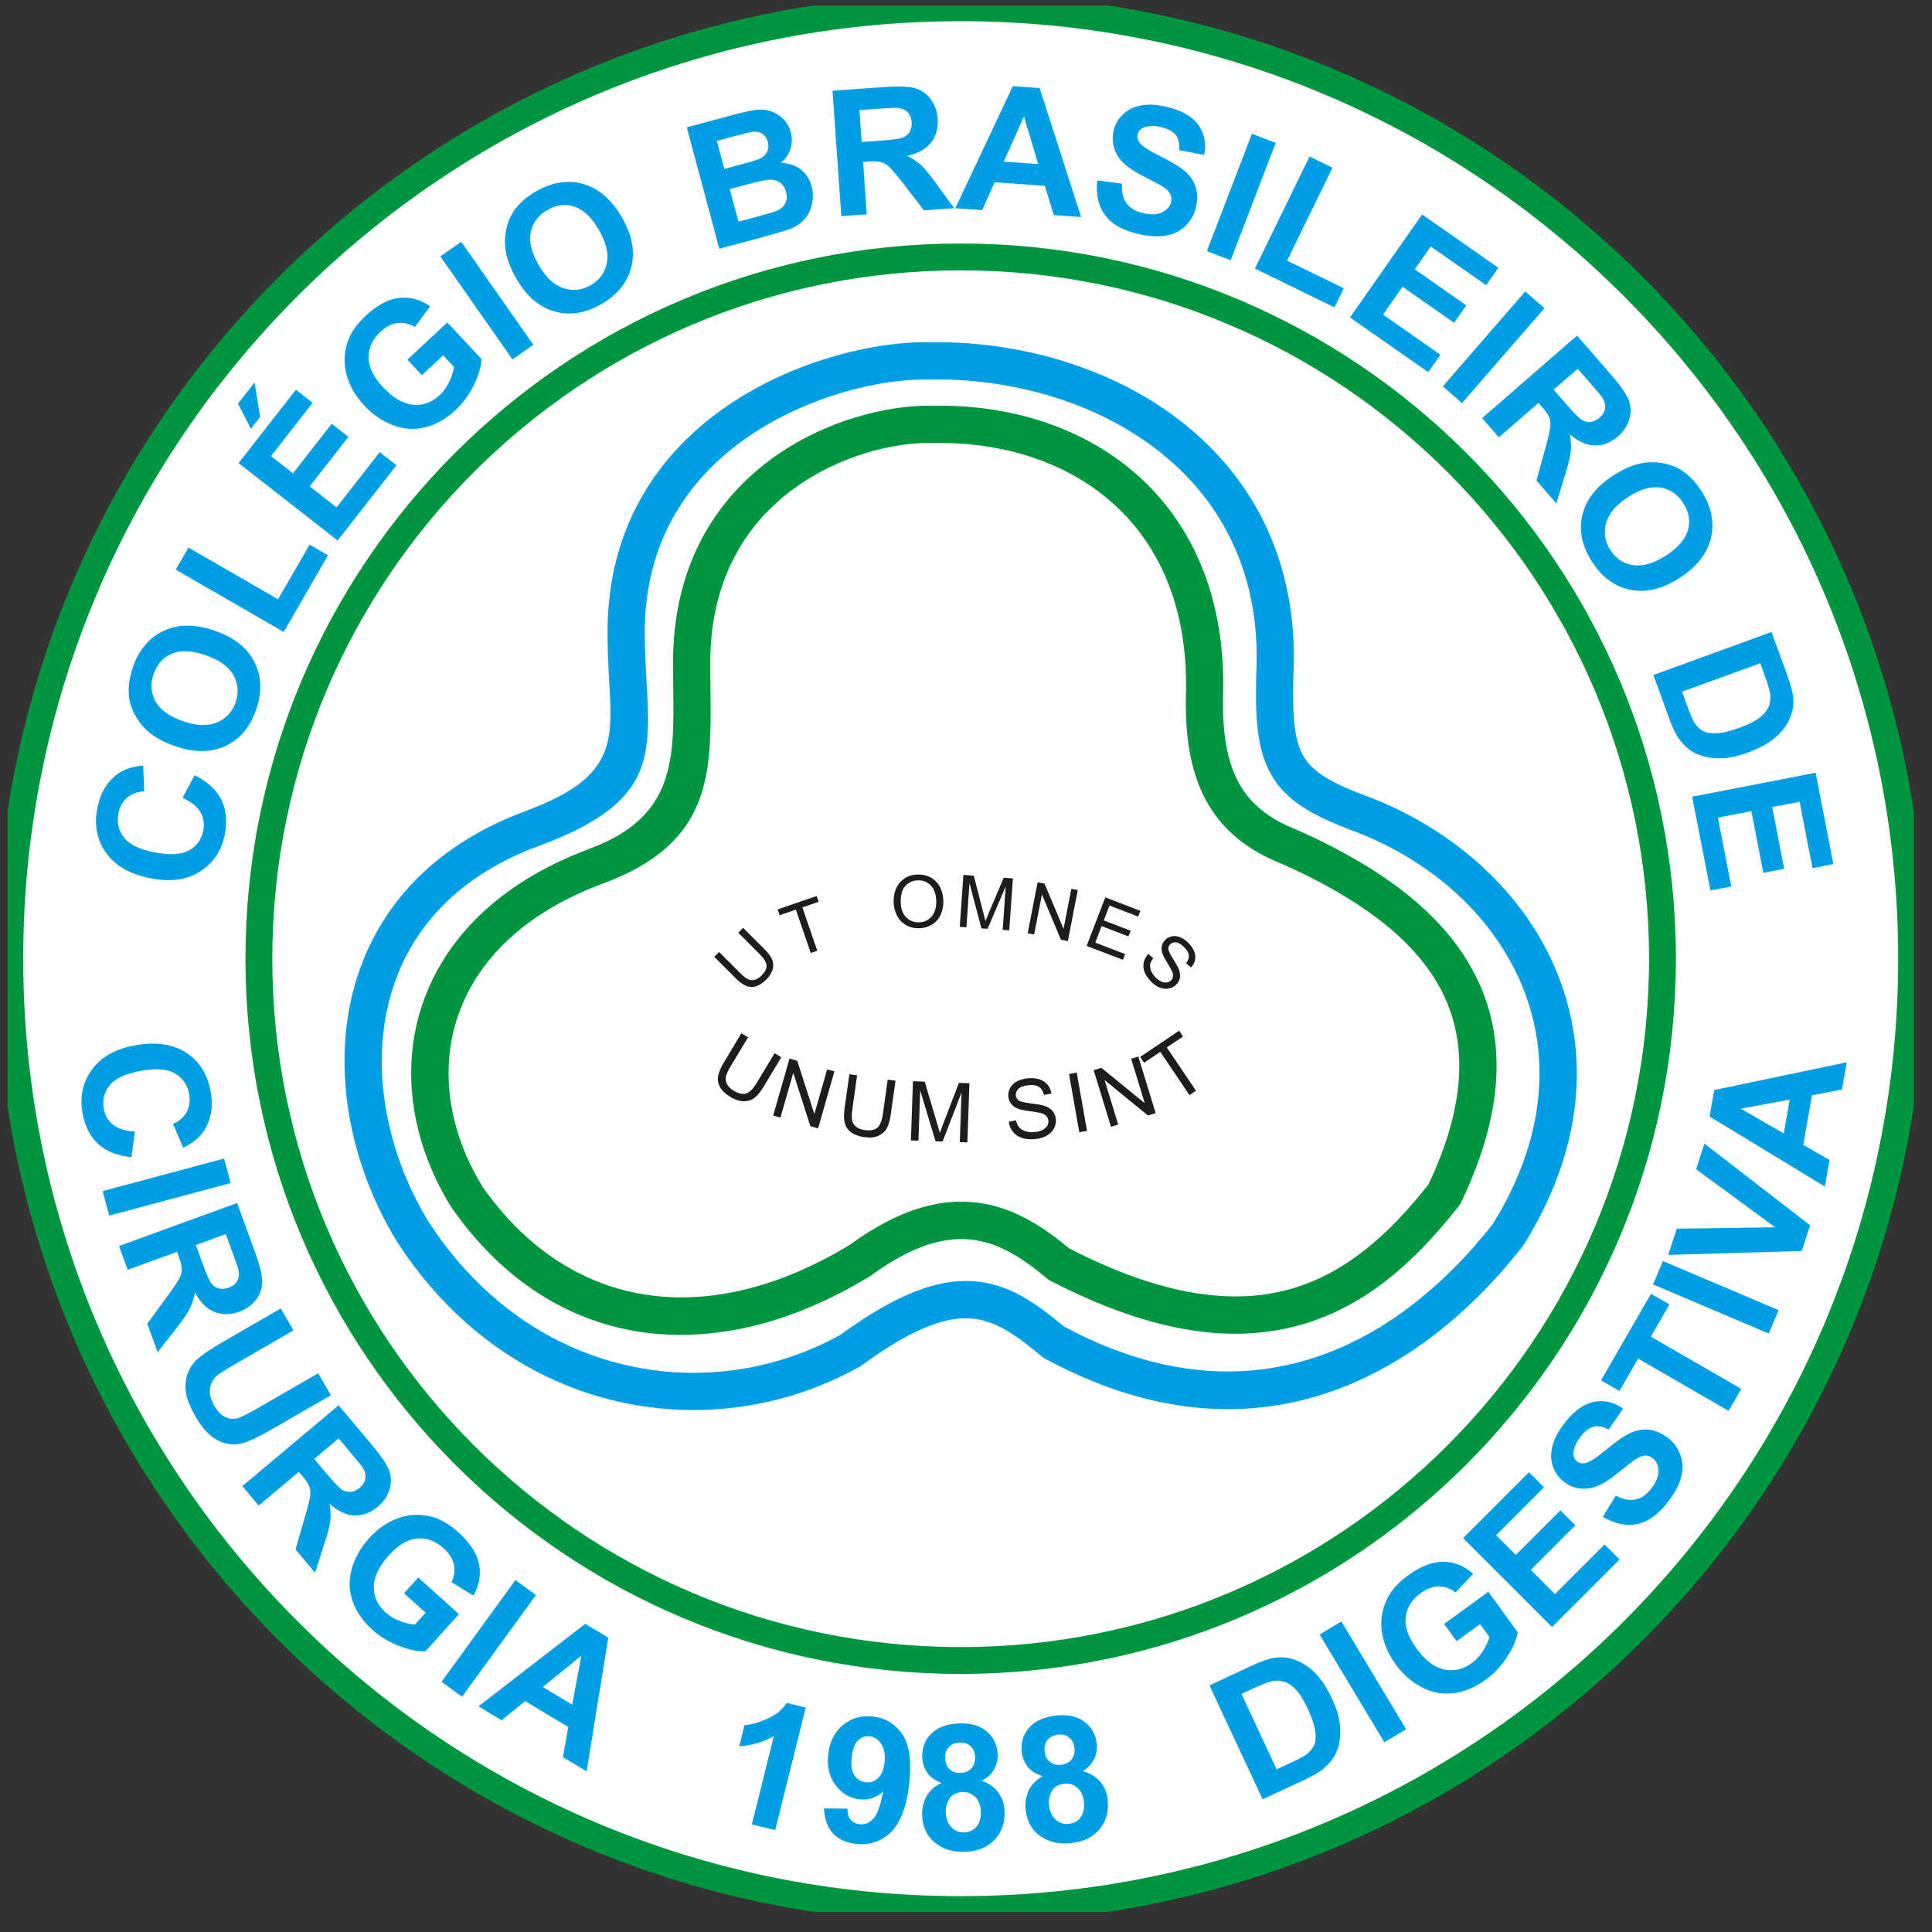
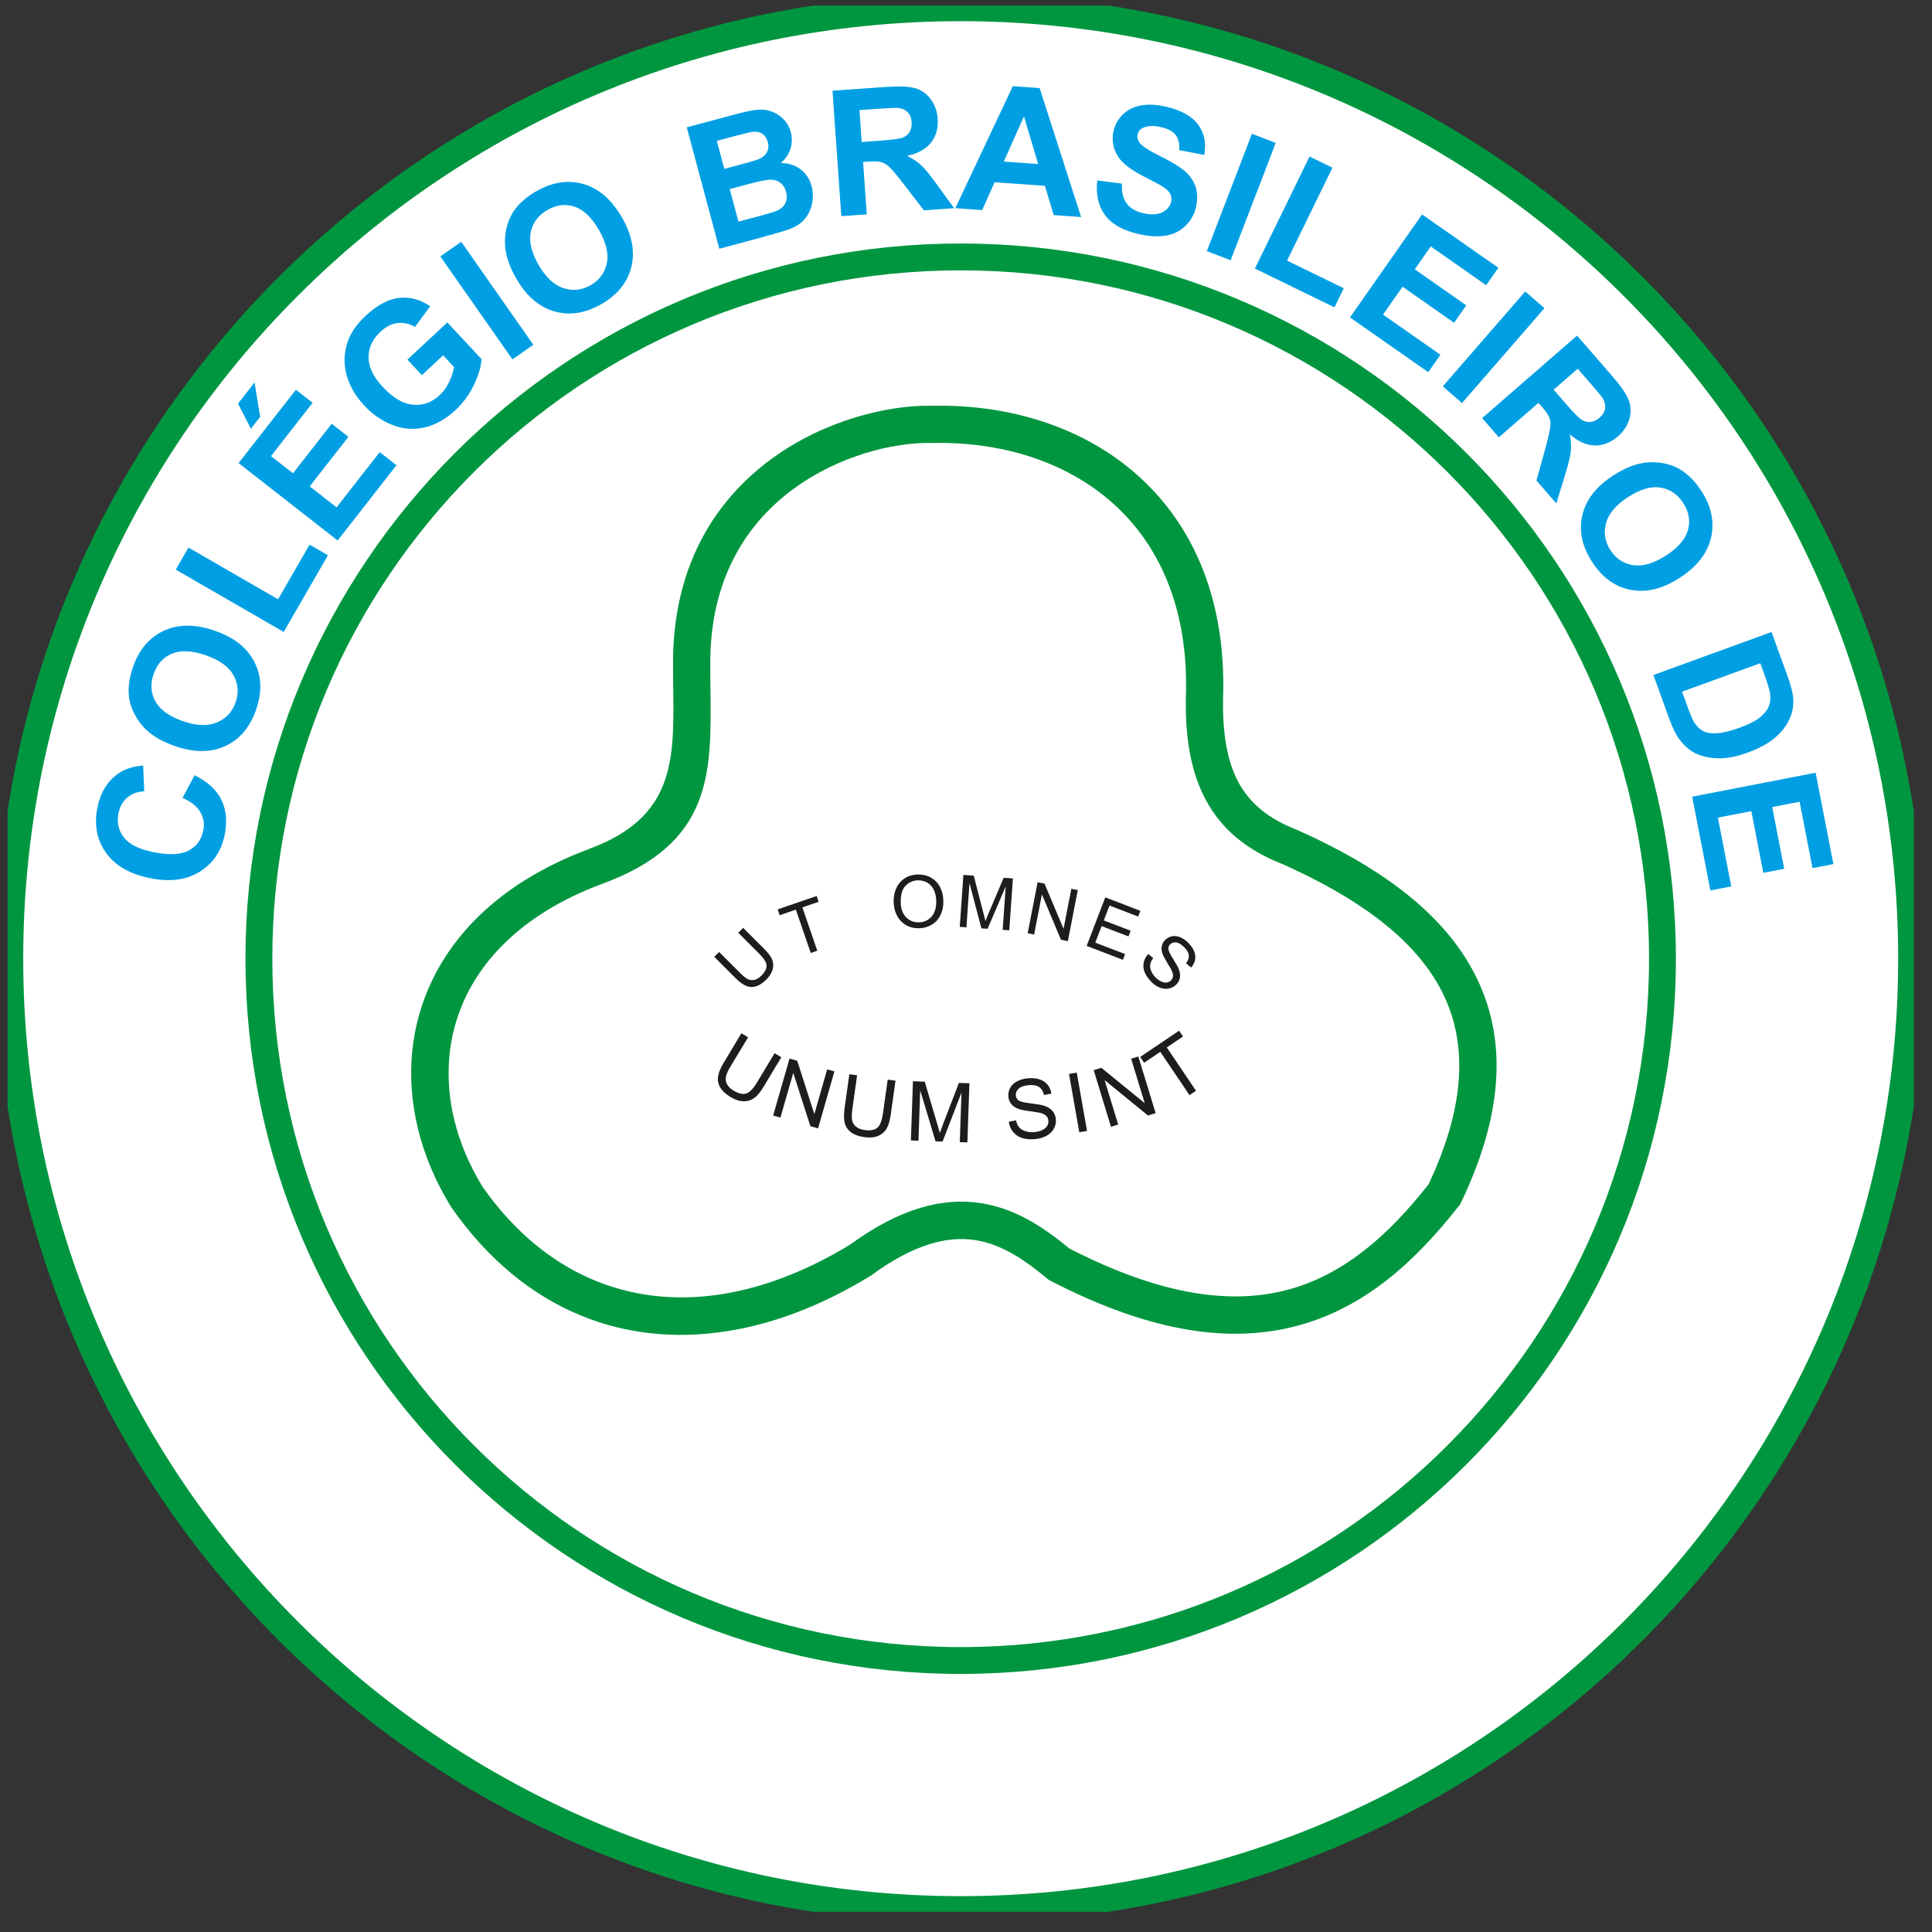
<svg xmlns="http://www.w3.org/2000/svg" width="61" height="61" viewBox="0 0 61 61" fill="none">
  <rect x="0" y="0" width="61" height="61" fill="#333333" stroke="none" />
  <g clip-path="url(#clip0_7827_328)">
    <path d="M30.416 55.143C44.253 55.143 55.47 43.926 55.47 30.089C55.47 16.252 44.253 5.035 30.416 5.035C16.579 5.035 5.362 16.252 5.362 30.089C5.362 43.926 16.579 55.143 30.416 55.143Z" fill="white" stroke="#009640" stroke-width="0.848" stroke-linejoin="round" />
    <path fill-rule="evenodd" clip-rule="evenodd" d="M30.332 0.245C46.911 0.245 60.356 13.691 60.356 30.269C60.356 46.847 46.91 60.292 30.332 60.292C13.754 60.292 0.309 46.848 0.309 30.269C0.309 13.69 13.753 0.245 30.332 0.245ZM30.332 8.112C42.568 8.112 52.49 18.034 52.49 30.27C52.49 42.505 42.568 52.428 30.332 52.428C18.096 52.428 8.174 42.505 8.174 30.27C8.174 18.034 18.096 8.112 30.332 8.112Z" fill="white" stroke="#009640" stroke-width="0.848" stroke-linejoin="round" />
-     <path d="M16.58 25.611C19.407 24.574 19.345 23.474 19.236 21.544C19.209 21.043 19.178 20.493 19.183 19.858V19.855C19.183 19.8 19.184 19.752 19.185 19.711C19.27 16.309 21.038 14.066 23.167 12.678C25.26 11.315 27.718 10.79 29.235 10.806H29.314C29.468 10.804 29.622 10.804 29.779 10.806C32.375 10.843 35.09 11.634 37.181 13.22C39.301 14.83 40.778 17.243 40.849 20.5C40.852 20.632 40.852 20.767 40.85 20.905V20.919C40.798 22.329 40.821 23.206 41.106 23.783C41.368 24.312 41.922 24.662 42.945 25.06C43.743 25.343 44.499 25.709 45.199 26.146C46.993 27.264 48.4 28.844 49.161 30.712C49.926 32.592 50.035 34.756 49.224 37.027C48.958 37.771 48.592 38.528 48.117 39.291L48.087 39.333L48.08 39.343C47.645 39.899 47.172 40.438 46.662 40.941C46.144 41.453 45.59 41.932 45.002 42.359C41.922 44.594 37.853 45.526 32.991 42.895L32.944 42.87L32.894 42.829C32.12 42.184 31.446 41.683 30.652 41.628C29.822 41.571 28.769 41.965 27.199 43.115L27.173 43.135L27.137 43.154H27.134C26.477 43.522 25.788 43.817 25.077 44.038C24.369 44.257 23.64 44.403 22.9 44.472C19.105 44.831 15.101 43.175 12.535 39.204L12.529 39.193C12.149 38.574 11.825 37.907 11.566 37.214C10.873 35.354 10.661 33.304 11.121 31.408C11.588 29.485 12.738 27.728 14.766 26.487C15.304 26.158 15.906 25.864 16.576 25.615L16.579 25.613L16.58 25.611ZM20.412 21.48C20.551 23.964 20.631 25.38 16.985 26.718C16.393 26.937 15.859 27.198 15.38 27.491C13.645 28.553 12.662 30.05 12.266 31.685C11.862 33.345 12.054 35.153 12.669 36.804C12.897 37.418 13.187 38.012 13.528 38.569C15.83 42.136 19.409 43.623 22.791 43.303C23.448 43.242 24.098 43.111 24.732 42.914C25.353 42.722 25.955 42.466 26.53 42.148C28.342 40.825 29.634 40.378 30.732 40.453C31.849 40.531 32.676 41.121 33.596 41.884C37.948 44.221 41.574 43.394 44.312 41.406C44.856 41.011 45.364 40.574 45.834 40.108C46.302 39.644 46.734 39.154 47.13 38.652C47.552 37.971 47.878 37.295 48.115 36.631C48.822 34.652 48.731 32.778 48.071 31.155C47.407 29.523 46.165 28.135 44.58 27.146C43.954 26.756 43.274 26.427 42.552 26.169L42.539 26.163C41.212 25.649 40.471 25.148 40.054 24.304C39.659 23.503 39.619 22.48 39.678 20.878C39.679 20.759 39.678 20.64 39.676 20.523C39.613 17.671 38.324 15.56 36.472 14.155C34.59 12.727 32.129 12.015 29.767 11.982C29.62 11.98 29.472 11.981 29.323 11.984H29.222C27.875 11.969 25.687 12.441 23.808 13.665C21.965 14.867 20.434 16.804 20.36 19.739C20.359 19.789 20.358 19.83 20.358 19.865C20.355 20.439 20.384 20.985 20.412 21.481V21.48Z" fill="#009FE3" />
    <path d="M18.603 26.801C21.305 25.809 21.283 23.996 21.257 21.772C21.253 21.463 21.249 21.146 21.251 20.818V20.816C21.251 20.758 21.252 20.709 21.253 20.667C21.328 17.681 22.692 15.704 24.374 14.478C26.038 13.264 28.024 12.796 29.367 12.81H29.444C29.573 12.809 29.704 12.808 29.835 12.81C32.111 12.842 34.269 13.556 35.88 14.973C37.499 16.398 38.559 18.521 38.621 21.36C38.624 21.502 38.624 21.648 38.622 21.797V21.811C38.578 23.029 38.717 23.974 39.095 24.686C39.457 25.366 40.06 25.858 40.956 26.204L40.984 26.216C43.467 27.328 45.458 28.724 46.489 30.616C47.539 32.544 47.584 34.927 46.134 37.959L46.107 38.017L46.068 38.067C44.687 39.832 43.108 41.265 41.025 41.842C38.95 42.416 36.422 42.126 33.168 40.439L33.114 40.412L33.062 40.369C32.379 39.8 31.637 39.277 30.768 39.151C29.901 39.024 28.851 39.283 27.508 40.268L27.49 40.281L27.461 40.298C26.773 40.717 26.082 41.066 25.396 41.343C24.703 41.623 24.016 41.83 23.341 41.962C19.806 42.658 16.543 41.395 14.264 38.138L14.245 38.11C13.933 37.605 13.676 37.083 13.477 36.549C12.888 34.969 12.811 33.306 13.316 31.768C13.82 30.23 14.9 28.825 16.622 27.761C17.206 27.4 17.864 27.079 18.598 26.805L18.6 26.803L18.603 26.801ZM22.432 21.757C22.464 24.441 22.49 26.63 19.009 27.907C18.35 28.152 17.763 28.439 17.244 28.76C15.777 29.667 14.862 30.848 14.441 32.131C14.02 33.412 14.086 34.806 14.583 36.138C14.753 36.594 14.974 37.043 15.242 37.479C17.229 40.308 20.059 41.406 23.118 40.803C23.726 40.684 24.342 40.499 24.961 40.248C25.581 39.998 26.207 39.682 26.834 39.301C28.458 38.117 29.791 37.814 30.937 37.982C32.062 38.147 32.956 38.753 33.762 39.418C36.696 40.928 38.925 41.202 40.713 40.707C42.486 40.216 43.873 38.956 45.104 37.393C46.341 34.776 46.323 32.764 45.459 31.178C44.57 29.548 42.776 28.307 40.518 27.294C39.355 26.84 38.559 26.174 38.061 25.238C37.578 24.329 37.397 23.192 37.448 21.77C37.45 21.64 37.448 21.511 37.446 21.383C37.392 18.912 36.486 17.077 35.102 15.859C33.708 14.632 31.822 14.014 29.822 13.985C29.7 13.984 29.574 13.985 29.448 13.986H29.355C28.206 13.974 26.503 14.378 25.066 15.427C23.645 16.463 22.494 18.142 22.429 20.694C22.428 20.745 22.427 20.789 22.427 20.825C22.424 21.139 22.428 21.452 22.432 21.757Z" fill="#009640" />
    <path d="M23.311 29.45L23.464 29.296L24.135 29.967C24.252 30.084 24.331 30.189 24.374 30.285C24.416 30.38 24.424 30.484 24.398 30.595C24.372 30.708 24.303 30.82 24.192 30.931C24.083 31.039 23.975 31.11 23.868 31.142C23.762 31.174 23.658 31.169 23.558 31.127C23.457 31.087 23.346 31.004 23.222 30.881L22.551 30.21L22.705 30.057L23.375 30.727C23.475 30.827 23.559 30.892 23.625 30.921C23.692 30.95 23.761 30.954 23.832 30.935C23.903 30.916 23.972 30.872 24.038 30.806C24.151 30.694 24.206 30.587 24.203 30.487C24.199 30.388 24.125 30.267 23.98 30.12L23.31 29.45H23.311ZM25.599 30.089L25.128 28.72L24.616 28.897L24.554 28.713L25.784 28.29L25.847 28.473L25.334 28.649L25.805 30.018L25.6 30.089H25.599Z" fill="#1D1D1B" />
    <path d="M28.215 28.495C28.211 28.223 28.28 28.008 28.424 27.852C28.567 27.695 28.755 27.614 28.987 27.611C29.138 27.609 29.276 27.642 29.398 27.712C29.521 27.783 29.616 27.883 29.682 28.011C29.748 28.139 29.782 28.285 29.785 28.449C29.788 28.615 29.757 28.765 29.692 28.897C29.627 29.029 29.533 29.131 29.412 29.2C29.289 29.27 29.158 29.306 29.015 29.309C28.861 29.311 28.722 29.277 28.599 29.204C28.476 29.131 28.382 29.03 28.318 28.902C28.253 28.774 28.22 28.639 28.216 28.494L28.215 28.495ZM28.439 28.494C28.442 28.692 28.499 28.847 28.607 28.959C28.715 29.07 28.85 29.125 29.01 29.122C29.173 29.12 29.307 29.059 29.41 28.942C29.514 28.825 29.564 28.661 29.561 28.45C29.558 28.316 29.533 28.2 29.487 28.101C29.44 28.002 29.372 27.925 29.285 27.872C29.196 27.82 29.098 27.794 28.99 27.795C28.837 27.797 28.704 27.853 28.596 27.961C28.487 28.068 28.435 28.246 28.439 28.493V28.494ZM30.303 29.262L30.418 27.624L30.745 27.647L31.051 28.834C31.079 28.944 31.099 29.027 31.113 29.082C31.136 29.024 31.17 28.939 31.218 28.825L31.69 27.714L31.981 27.735L31.866 29.373L31.658 29.358L31.754 27.987L31.182 29.325L30.987 29.312L30.61 27.885L30.513 29.279L30.305 29.264L30.303 29.262ZM32.447 29.468L32.761 27.856L32.979 27.898L33.58 29.327L33.826 28.062L34.03 28.102L33.716 29.714L33.498 29.671L32.897 28.24L32.651 29.506L32.447 29.466V29.468ZM34.309 29.866L34.898 28.333L36.006 28.758L35.936 28.939L35.031 28.591L34.851 29.06L35.699 29.386L35.629 29.566L34.782 29.24L34.582 29.762L35.522 30.123L35.453 30.304L34.309 29.865V29.866ZM36.254 30.12L36.412 30.252C36.36 30.317 36.329 30.38 36.317 30.443C36.305 30.505 36.314 30.575 36.343 30.651C36.373 30.726 36.422 30.798 36.487 30.863C36.545 30.921 36.606 30.964 36.668 30.992C36.731 31.02 36.788 31.029 36.84 31.021C36.893 31.012 36.936 30.99 36.973 30.954C37.009 30.918 37.03 30.876 37.035 30.827C37.042 30.779 37.03 30.721 37 30.655C36.981 30.612 36.932 30.524 36.85 30.391C36.77 30.259 36.719 30.161 36.699 30.095C36.672 30.011 36.667 29.932 36.683 29.863C36.699 29.793 36.734 29.731 36.787 29.677C36.846 29.619 36.917 29.58 37.001 29.562C37.085 29.545 37.172 29.555 37.263 29.592C37.353 29.63 37.437 29.687 37.516 29.766C37.602 29.852 37.664 29.941 37.702 30.035C37.741 30.128 37.75 30.219 37.732 30.309C37.713 30.398 37.671 30.477 37.606 30.548L37.448 30.412C37.514 30.331 37.542 30.249 37.535 30.165C37.527 30.082 37.478 29.996 37.389 29.907C37.296 29.814 37.211 29.763 37.134 29.755C37.058 29.746 36.995 29.766 36.947 29.814C36.905 29.856 36.886 29.906 36.89 29.962C36.892 30.018 36.942 30.123 37.039 30.277C37.135 30.43 37.197 30.54 37.222 30.608C37.258 30.707 37.268 30.797 37.253 30.876C37.237 30.957 37.198 31.027 37.136 31.089C37.074 31.151 36.998 31.192 36.909 31.21C36.818 31.229 36.725 31.221 36.628 31.185C36.532 31.149 36.442 31.09 36.359 31.007C36.254 30.902 36.181 30.799 36.14 30.697C36.099 30.596 36.09 30.494 36.111 30.391C36.132 30.29 36.18 30.198 36.256 30.119L36.254 30.12Z" fill="#1D1D1B" />
    <path d="M24.457 33.253L24.669 33.381L24.113 34.307C24.016 34.469 23.921 34.586 23.827 34.658C23.733 34.731 23.622 34.769 23.491 34.771C23.359 34.773 23.217 34.728 23.062 34.635C22.912 34.545 22.805 34.445 22.741 34.336C22.676 34.227 22.653 34.111 22.672 33.989C22.689 33.866 22.75 33.72 22.852 33.55L23.408 32.624L23.62 32.751L23.063 33.676C22.98 33.815 22.931 33.925 22.918 34.007C22.904 34.089 22.918 34.166 22.96 34.24C23.002 34.314 23.068 34.378 23.158 34.433C23.314 34.527 23.446 34.558 23.556 34.527C23.664 34.496 23.779 34.38 23.9 34.179L24.456 33.254L24.457 33.253ZM24.412 35.22L24.928 33.423L25.172 33.493L25.712 35.175L26.117 33.763L26.345 33.828L25.83 35.627L25.586 35.557L25.046 33.874L24.641 35.286L24.412 35.221V35.22ZM28.029 34.087L28.274 34.121L28.124 35.192C28.098 35.377 28.056 35.523 27.998 35.625C27.941 35.729 27.853 35.807 27.733 35.861C27.613 35.915 27.464 35.928 27.285 35.903C27.112 35.878 26.974 35.828 26.873 35.752C26.771 35.677 26.704 35.58 26.673 35.46C26.641 35.34 26.64 35.182 26.667 34.986L26.817 33.917L27.062 33.951L26.912 35.019C26.889 35.181 26.888 35.301 26.907 35.382C26.926 35.462 26.97 35.528 27.036 35.579C27.103 35.631 27.189 35.664 27.294 35.678C27.474 35.704 27.609 35.681 27.697 35.61C27.785 35.539 27.845 35.388 27.878 35.155L28.028 34.087H28.029ZM28.76 36.007L28.825 34.139L29.197 34.152L29.593 35.491C29.63 35.615 29.658 35.708 29.673 35.771C29.696 35.704 29.733 35.605 29.783 35.475L30.276 34.191L30.608 34.202L30.543 36.07L30.304 36.061L30.358 34.497L29.761 36.043L29.538 36.035L29.054 34.426L28.999 36.016L28.76 36.007ZM31.849 35.418L32.078 35.373C32.099 35.464 32.132 35.538 32.179 35.593C32.225 35.649 32.292 35.691 32.381 35.718C32.469 35.746 32.566 35.755 32.672 35.743C32.766 35.734 32.848 35.712 32.916 35.676C32.984 35.641 33.034 35.597 33.065 35.545C33.095 35.492 33.107 35.438 33.101 35.38C33.095 35.322 33.073 35.273 33.034 35.233C32.995 35.193 32.936 35.162 32.855 35.141C32.803 35.127 32.69 35.108 32.514 35.084C32.339 35.061 32.215 35.036 32.143 35.006C32.05 34.97 31.978 34.918 31.927 34.854C31.876 34.79 31.846 34.715 31.838 34.629C31.828 34.535 31.845 34.444 31.89 34.357C31.934 34.27 32.005 34.199 32.104 34.146C32.202 34.093 32.313 34.06 32.438 34.047C32.576 34.033 32.7 34.041 32.81 34.076C32.92 34.109 33.008 34.165 33.074 34.246C33.139 34.326 33.18 34.421 33.196 34.529L32.962 34.572C32.937 34.456 32.885 34.371 32.806 34.32C32.726 34.267 32.615 34.249 32.472 34.263C32.323 34.279 32.217 34.317 32.156 34.379C32.094 34.441 32.066 34.511 32.074 34.587C32.08 34.654 32.111 34.706 32.163 34.745C32.215 34.783 32.343 34.814 32.548 34.838C32.754 34.863 32.895 34.888 32.972 34.913C33.086 34.952 33.172 35.007 33.232 35.078C33.291 35.15 33.327 35.235 33.337 35.334C33.348 35.433 33.329 35.529 33.281 35.622C33.234 35.716 33.16 35.792 33.058 35.852C32.957 35.911 32.841 35.948 32.709 35.962C32.54 35.98 32.396 35.97 32.278 35.932C32.159 35.896 32.062 35.831 31.987 35.739C31.912 35.648 31.866 35.539 31.85 35.416L31.849 35.418ZM34.077 35.75L33.753 33.909L33.997 33.866L34.321 35.707L34.077 35.75ZM35.078 35.577L34.532 33.789L34.775 33.715L36.144 34.832L35.714 33.428L35.941 33.358L36.488 35.146L36.245 35.22L34.876 34.102L35.306 35.507L35.078 35.577ZM37.557 34.578L36.635 33.21L36.124 33.555L36 33.371L37.229 32.542L37.352 32.726L36.839 33.071L37.762 34.439L37.556 34.577L37.557 34.578Z" fill="#1D1D1B" />
    <path d="M5.763 25.192L6.144 24.476C6.551 24.677 6.831 24.933 6.987 25.247C7.141 25.559 7.179 25.924 7.097 26.341C6.997 26.859 6.737 27.25 6.318 27.516C5.899 27.78 5.384 27.853 4.769 27.733C4.12 27.608 3.649 27.342 3.355 26.936C3.061 26.532 2.967 26.057 3.074 25.51C3.166 25.034 3.383 24.674 3.723 24.431C3.925 24.285 4.19 24.199 4.52 24.171L4.554 24.986C4.343 24.993 4.165 25.058 4.02 25.181C3.874 25.305 3.781 25.472 3.74 25.68C3.684 25.97 3.741 26.224 3.915 26.444C4.087 26.665 4.405 26.82 4.868 26.91C5.36 27.006 5.728 26.985 5.971 26.848C6.215 26.711 6.364 26.502 6.419 26.217C6.46 26.007 6.429 25.814 6.324 25.637C6.221 25.461 6.033 25.312 5.759 25.19L5.763 25.192ZM5.538 23.561C5.155 23.43 4.854 23.261 4.633 23.057C4.471 22.907 4.34 22.73 4.238 22.53C4.137 22.33 4.08 22.129 4.066 21.928C4.048 21.66 4.091 21.373 4.196 21.067C4.387 20.513 4.712 20.13 5.17 19.916C5.628 19.703 6.163 19.701 6.776 19.912C7.383 20.12 7.801 20.449 8.031 20.898C8.26 21.345 8.28 21.846 8.09 22.396C7.898 22.955 7.575 23.34 7.12 23.552C6.667 23.764 6.139 23.767 5.54 23.561H5.538ZM5.782 22.772C6.207 22.919 6.564 22.931 6.852 22.809C7.139 22.688 7.335 22.476 7.439 22.175C7.544 21.871 7.52 21.586 7.37 21.316C7.218 21.047 6.925 20.837 6.489 20.687C6.058 20.539 5.704 20.522 5.427 20.639C5.15 20.755 4.958 20.969 4.85 21.283C4.741 21.595 4.762 21.886 4.91 22.15C5.059 22.415 5.35 22.623 5.782 22.772ZM8.958 19.953L5.549 17.985L5.951 17.288L8.779 18.921L9.775 17.197L10.355 17.532L8.958 19.952V19.953ZM10.661 17.065L7.533 14.621L9.342 12.306L9.871 12.718L8.556 14.4L9.251 14.944L10.472 13.38L11.001 13.792L9.779 15.356L10.627 16.019L11.989 14.276L12.518 14.689L10.661 17.065ZM7.922 13.54L7.515 12.744L8.037 12.075L8.214 13.163L7.92 13.539L7.922 13.54ZM13.32 11.845L12.863 11.355L14.124 10.18L15.203 11.338C15.192 11.572 15.113 11.842 14.965 12.15C14.817 12.457 14.624 12.723 14.384 12.946C14.081 13.228 13.757 13.412 13.413 13.494C13.069 13.576 12.729 13.552 12.394 13.42C12.06 13.289 11.762 13.084 11.501 12.804C11.219 12.502 11.032 12.173 10.938 11.82C10.845 11.467 10.862 11.112 10.989 10.759C11.085 10.489 11.272 10.225 11.549 9.967C11.909 9.631 12.261 9.443 12.605 9.406C12.948 9.369 13.274 9.457 13.582 9.67L13.101 10.323C12.927 10.218 12.745 10.177 12.554 10.2C12.366 10.222 12.187 10.311 12.018 10.469C11.763 10.707 11.635 10.978 11.636 11.281C11.637 11.585 11.786 11.896 12.084 12.216C12.406 12.562 12.724 12.749 13.038 12.779C13.352 12.809 13.633 12.708 13.88 12.477C14.002 12.363 14.103 12.224 14.181 12.06C14.261 11.897 14.31 11.74 14.335 11.588L13.991 11.219L13.322 11.843L13.32 11.845ZM16.18 11.347L13.903 8.096L14.562 7.634L16.839 10.886L16.18 11.347ZM16.305 8.803C16.103 8.452 15.986 8.128 15.953 7.829C15.93 7.609 15.945 7.389 16 7.172C16.055 6.954 16.144 6.766 16.265 6.604C16.427 6.39 16.648 6.201 16.929 6.04C17.436 5.748 17.932 5.672 18.419 5.81C18.904 5.95 19.309 6.3 19.634 6.86C19.955 7.417 20.055 7.939 19.934 8.427C19.814 8.916 19.5 9.305 18.996 9.597C18.485 9.892 17.987 9.971 17.505 9.832C17.022 9.694 16.623 9.351 16.306 8.802L16.305 8.803ZM17.007 8.367C17.232 8.757 17.493 9 17.79 9.098C18.085 9.195 18.372 9.163 18.649 9.004C18.928 8.844 19.096 8.612 19.16 8.31C19.222 8.007 19.138 7.656 18.908 7.257C18.68 6.863 18.423 6.618 18.138 6.525C17.854 6.43 17.568 6.466 17.281 6.632C16.995 6.798 16.82 7.029 16.758 7.326C16.696 7.624 16.779 7.971 17.007 8.367ZM21.686 4.02L23.219 3.61C23.524 3.528 23.752 3.481 23.908 3.465C24.065 3.451 24.212 3.467 24.351 3.516C24.49 3.564 24.617 3.645 24.73 3.757C24.844 3.868 24.923 4.008 24.968 4.173C25.015 4.352 25.012 4.529 24.956 4.704C24.899 4.879 24.798 5.026 24.653 5.145C24.905 5.152 25.114 5.219 25.283 5.35C25.452 5.481 25.566 5.657 25.625 5.879C25.672 6.054 25.677 6.235 25.641 6.421C25.605 6.608 25.528 6.77 25.415 6.907C25.301 7.043 25.144 7.15 24.944 7.228C24.82 7.275 24.511 7.368 24.017 7.504L22.711 7.854L21.684 4.019L21.686 4.02ZM22.633 4.45L22.869 5.333L23.376 5.197C23.677 5.116 23.863 5.061 23.933 5.034C24.061 4.983 24.154 4.91 24.209 4.813C24.265 4.717 24.276 4.608 24.242 4.484C24.21 4.365 24.152 4.279 24.067 4.222C23.982 4.166 23.873 4.147 23.74 4.166C23.661 4.178 23.44 4.232 23.076 4.329L22.631 4.449L22.633 4.45ZM23.04 5.971L23.316 6.998L24.034 6.806C24.312 6.731 24.487 6.676 24.558 6.641C24.667 6.589 24.748 6.513 24.798 6.412C24.848 6.311 24.855 6.193 24.819 6.057C24.788 5.941 24.734 5.85 24.656 5.785C24.579 5.72 24.482 5.683 24.367 5.674C24.252 5.665 24.017 5.708 23.665 5.803L23.039 5.971H23.04ZM26.563 6.823L26.285 2.864L27.97 2.745C28.393 2.716 28.704 2.73 28.901 2.787C29.098 2.845 29.26 2.961 29.388 3.134C29.516 3.308 29.589 3.512 29.606 3.746C29.627 4.044 29.557 4.294 29.396 4.501C29.235 4.706 28.984 4.846 28.641 4.921C28.821 5.009 28.97 5.11 29.09 5.224C29.212 5.336 29.377 5.54 29.589 5.835L30.126 6.573L29.17 6.641L28.536 5.816C28.309 5.524 28.154 5.341 28.073 5.265C27.992 5.192 27.907 5.142 27.821 5.119C27.733 5.095 27.598 5.09 27.414 5.103L27.251 5.114L27.367 6.768L26.566 6.824L26.563 6.823ZM27.205 4.483L27.797 4.441C28.18 4.414 28.418 4.381 28.511 4.342C28.604 4.303 28.675 4.241 28.723 4.158C28.771 4.076 28.791 3.974 28.784 3.855C28.775 3.721 28.73 3.616 28.654 3.539C28.578 3.462 28.473 3.418 28.343 3.406C28.277 3.401 28.082 3.41 27.759 3.432L27.136 3.476L27.206 4.483H27.205ZM34.134 6.852L33.27 6.791L32.991 5.866L31.403 5.754L31.011 6.633L30.163 6.573L31.978 2.721L32.825 2.781L34.134 6.852ZM32.778 5.178L32.33 3.674L31.693 5.102L32.778 5.178ZM34.645 5.697L35.424 5.798C35.411 6.062 35.46 6.27 35.572 6.422C35.683 6.575 35.858 6.677 36.095 6.731C36.346 6.789 36.547 6.78 36.698 6.703C36.849 6.625 36.942 6.516 36.975 6.374C36.996 6.282 36.987 6.198 36.948 6.121C36.91 6.045 36.829 5.967 36.707 5.889C36.623 5.836 36.428 5.732 36.124 5.577C35.731 5.376 35.468 5.18 35.334 4.99C35.147 4.721 35.09 4.434 35.16 4.127C35.205 3.93 35.305 3.758 35.455 3.611C35.606 3.465 35.797 3.371 36.027 3.329C36.257 3.287 36.52 3.301 36.817 3.369C37.3 3.481 37.64 3.672 37.835 3.943C38.03 4.215 38.092 4.53 38.021 4.892L37.232 4.739C37.245 4.531 37.207 4.371 37.118 4.259C37.03 4.146 36.876 4.065 36.658 4.014C36.433 3.962 36.245 3.967 36.097 4.033C36.001 4.074 35.942 4.144 35.919 4.246C35.898 4.337 35.919 4.424 35.98 4.507C36.059 4.613 36.277 4.755 36.636 4.932C36.995 5.109 37.253 5.267 37.412 5.405C37.572 5.543 37.683 5.706 37.748 5.897C37.812 6.087 37.816 6.304 37.76 6.548C37.709 6.77 37.599 6.963 37.431 7.129C37.263 7.294 37.055 7.398 36.809 7.439C36.562 7.482 36.271 7.463 35.935 7.386C35.446 7.273 35.096 7.073 34.886 6.788C34.677 6.502 34.596 6.137 34.645 5.695V5.697ZM38.105 7.929L39.528 4.223L40.279 4.512L38.856 8.217L38.105 7.929ZM39.622 8.48L41.347 4.942L42.07 5.294L40.638 8.229L42.428 9.101L42.134 9.704L39.623 8.479L39.622 8.48ZM42.624 10.022L44.901 6.77L47.309 8.455L46.923 9.005L45.175 7.781L44.669 8.503L46.295 9.641L45.91 10.191L44.284 9.053L43.667 9.933L45.48 11.202L45.094 11.751L42.624 10.022ZM45.554 12.198L48.157 9.203L48.764 9.73L46.161 12.726L45.554 12.198ZM46.798 13.2L49.793 10.596L50.9 11.87C51.179 12.19 51.354 12.446 51.426 12.638C51.499 12.83 51.504 13.028 51.442 13.236C51.381 13.444 51.261 13.623 51.085 13.778C50.86 13.973 50.617 14.069 50.356 14.065C50.096 14.061 49.832 13.944 49.566 13.715C49.603 13.912 49.613 14.091 49.595 14.256C49.577 14.42 49.514 14.677 49.406 15.022L49.139 15.895L48.511 15.172L48.788 14.17C48.885 13.812 48.939 13.578 48.949 13.468C48.959 13.359 48.949 13.261 48.915 13.178C48.88 13.094 48.803 12.982 48.682 12.842L48.575 12.72L47.324 13.807L46.796 13.2H46.798ZM49.054 12.303L49.443 12.752C49.696 13.042 49.865 13.212 49.952 13.262C50.039 13.313 50.131 13.333 50.226 13.322C50.322 13.311 50.415 13.266 50.504 13.188C50.606 13.099 50.662 13.002 50.678 12.894C50.694 12.786 50.666 12.676 50.598 12.565C50.562 12.51 50.438 12.36 50.225 12.115L49.814 11.642L49.053 12.304L49.054 12.303ZM50.925 15.02C51.264 14.799 51.583 14.665 51.88 14.617C52.098 14.582 52.318 14.587 52.538 14.63C52.758 14.673 52.951 14.752 53.118 14.865C53.341 15.017 53.54 15.227 53.716 15.498C54.035 15.989 54.137 16.48 54.024 16.974C53.91 17.466 53.581 17.889 53.038 18.242C52.5 18.592 51.983 18.719 51.49 18.624C50.995 18.53 50.589 18.236 50.272 17.747C49.951 17.252 49.845 16.759 49.959 16.27C50.071 15.783 50.393 15.365 50.925 15.02ZM51.397 15.697C51.02 15.943 50.791 16.216 50.708 16.517C50.627 16.817 50.673 17.103 50.847 17.371C51.022 17.64 51.261 17.797 51.567 17.844C51.873 17.891 52.218 17.788 52.605 17.538C52.987 17.289 53.217 17.021 53.296 16.731C53.375 16.442 53.324 16.158 53.144 15.88C52.965 15.603 52.724 15.44 52.424 15.394C52.122 15.348 51.781 15.449 51.397 15.699V15.697ZM55.933 19.955L56.433 21.328C56.545 21.638 56.608 21.883 56.619 22.062C56.635 22.304 56.588 22.532 56.479 22.749C56.372 22.965 56.213 23.156 56.004 23.325C55.796 23.493 55.517 23.64 55.168 23.767C54.861 23.879 54.583 23.937 54.332 23.942C54.026 23.947 53.758 23.894 53.529 23.783C53.353 23.699 53.191 23.559 53.038 23.363C52.925 23.217 52.819 23.005 52.717 22.727L52.203 21.313L55.933 19.955ZM55.577 20.941L53.108 21.839L53.312 22.399C53.388 22.608 53.456 22.754 53.513 22.839C53.588 22.951 53.676 23.032 53.779 23.085C53.882 23.139 54.025 23.161 54.21 23.15C54.395 23.14 54.632 23.083 54.92 22.978C55.209 22.873 55.42 22.767 55.556 22.66C55.692 22.553 55.786 22.439 55.84 22.316C55.893 22.193 55.91 22.056 55.889 21.904C55.874 21.792 55.811 21.581 55.7 21.276L55.577 20.939V20.941ZM53.429 25.155L57.326 24.398L57.886 27.282L57.227 27.41L56.82 25.315L55.955 25.483L56.333 27.431L55.674 27.559L55.296 25.611L54.24 25.816L54.662 27.987L54.003 28.115L53.428 25.155H53.429Z" fill="#009FE3" />
-     <path fill-rule="evenodd" clip-rule="evenodd" d="M4.258 35.727L4.151 36.534C3.704 36.492 3.353 36.353 3.097 36.117C2.842 35.88 2.677 35.553 2.603 35.133C2.512 34.614 2.615 34.156 2.909 33.76C3.205 33.364 3.661 33.111 4.275 33.002C4.926 32.887 5.46 32.966 5.88 33.239C6.298 33.511 6.556 33.921 6.653 34.468C6.737 34.947 6.665 35.359 6.435 35.708C6.3 35.916 6.083 36.091 5.786 36.236L5.461 35.487C5.657 35.406 5.799 35.281 5.891 35.113C5.982 34.947 6.009 34.758 5.972 34.548C5.922 34.259 5.776 34.041 5.536 33.898C5.297 33.754 4.945 33.724 4.479 33.805C3.984 33.892 3.648 34.042 3.47 34.258C3.291 34.472 3.227 34.722 3.277 35.006C3.314 35.216 3.413 35.385 3.573 35.513C3.733 35.641 3.961 35.711 4.259 35.728L4.258 35.727ZM3.241 37.607L7.075 36.579L7.283 37.353L3.449 38.38L3.241 37.607ZM3.757 39.341L7.487 37.983L8.064 39.569C8.209 39.968 8.28 40.269 8.279 40.474C8.278 40.68 8.212 40.867 8.081 41.038C7.948 41.209 7.773 41.334 7.552 41.415C7.273 41.516 7.01 41.519 6.768 41.42C6.526 41.322 6.321 41.118 6.156 40.808C6.119 41.005 6.064 41.179 5.989 41.325C5.914 41.473 5.764 41.688 5.54 41.973L4.978 42.694L4.65 41.793L5.264 40.953C5.483 40.654 5.618 40.456 5.668 40.357C5.717 40.259 5.74 40.164 5.74 40.074C5.739 39.983 5.707 39.853 5.644 39.678L5.589 39.526L4.032 40.092L3.757 39.339V39.341ZM6.184 39.311L6.387 39.867C6.519 40.228 6.616 40.449 6.679 40.528C6.742 40.607 6.82 40.658 6.914 40.682C7.007 40.705 7.109 40.697 7.221 40.657C7.347 40.61 7.435 40.541 7.488 40.444C7.541 40.35 7.555 40.237 7.531 40.107C7.517 40.043 7.455 39.858 7.343 39.553L7.129 38.965L6.183 39.31L6.184 39.311ZM8.864 41.312L9.265 42.006L7.404 43.081C7.108 43.252 6.922 43.372 6.844 43.439C6.721 43.551 6.649 43.686 6.628 43.846C6.607 44.008 6.653 44.185 6.765 44.379C6.879 44.575 7.004 44.701 7.143 44.755C7.281 44.809 7.415 44.811 7.543 44.764C7.672 44.716 7.873 44.614 8.145 44.457L10.046 43.359L10.447 44.053L8.641 45.095C8.228 45.333 7.926 45.483 7.734 45.544C7.542 45.605 7.359 45.619 7.183 45.586C7.008 45.553 6.837 45.471 6.67 45.343C6.503 45.214 6.341 45.013 6.184 44.742C5.994 44.414 5.888 44.143 5.866 43.929C5.844 43.716 5.866 43.525 5.929 43.358C5.993 43.19 6.083 43.051 6.197 42.944C6.367 42.785 6.646 42.594 7.031 42.372L8.864 41.313V41.312ZM7.651 46.922L10.692 44.371L11.777 45.663C12.05 45.988 12.22 46.247 12.289 46.44C12.359 46.634 12.361 46.833 12.295 47.039C12.229 47.245 12.106 47.423 11.926 47.573C11.699 47.764 11.453 47.855 11.192 47.847C10.932 47.837 10.669 47.715 10.407 47.48C10.442 47.679 10.448 47.86 10.428 48.023C10.409 48.188 10.341 48.442 10.227 48.786L9.946 49.656L9.33 48.922L9.619 47.923C9.723 47.566 9.782 47.334 9.795 47.224C9.808 47.115 9.798 47.018 9.766 46.933C9.734 46.849 9.659 46.736 9.541 46.595L9.437 46.471L8.168 47.536L7.652 46.922H7.651ZM9.922 46.064L10.303 46.518C10.55 46.812 10.716 46.986 10.803 47.039C10.889 47.09 10.98 47.111 11.076 47.103C11.171 47.093 11.265 47.051 11.357 46.974C11.459 46.887 11.518 46.791 11.536 46.683C11.553 46.576 11.528 46.466 11.46 46.351C11.425 46.296 11.304 46.144 11.094 45.895L10.692 45.416L9.922 46.063V46.064ZM12.757 50.304L13.206 49.807L14.489 50.963L13.432 52.138C13.198 52.147 12.922 52.091 12.602 51.969C12.283 51.847 12.001 51.678 11.759 51.459C11.452 51.181 11.24 50.874 11.127 50.539C11.014 50.202 11.009 49.862 11.111 49.518C11.212 49.173 11.39 48.859 11.645 48.576C11.921 48.269 12.232 48.054 12.575 47.931C12.918 47.808 13.272 47.795 13.635 47.891C13.912 47.963 14.191 48.126 14.473 48.38C14.839 48.71 15.056 49.044 15.123 49.382C15.19 49.721 15.132 50.053 14.946 50.378L14.255 49.956C14.344 49.774 14.369 49.589 14.329 49.401C14.291 49.214 14.185 49.043 14.014 48.889C13.753 48.655 13.473 48.551 13.17 48.577C12.868 48.604 12.571 48.781 12.278 49.105C11.964 49.455 11.805 49.787 11.803 50.103C11.8 50.417 11.925 50.689 12.178 50.915C12.303 51.028 12.45 51.116 12.619 51.18C12.788 51.244 12.949 51.282 13.102 51.293L13.438 50.919L12.756 50.305L12.757 50.304ZM13.941 53.1L16.274 49.889L16.922 50.36L14.589 53.571L13.941 53.1ZM18.521 55.926L17.774 55.477L17.942 54.526L16.582 53.709L15.837 54.314L15.108 53.876L18.478 51.27L19.205 51.706L18.523 55.926H18.521ZM18.066 53.82L18.355 52.276L17.136 53.263L18.064 53.82H18.066ZM24.478 57.784L23.739 57.6L24.432 54.817C24.099 55.003 23.736 55.11 23.34 55.139L23.506 54.469C23.714 54.455 23.953 54.388 24.223 54.269C24.493 54.148 24.699 53.982 24.841 53.767L25.44 53.916L24.475 57.784H24.478ZM26.016 57.098L26.757 57.106C26.757 57.258 26.79 57.374 26.856 57.454C26.922 57.535 27.017 57.583 27.141 57.598C27.297 57.616 27.438 57.561 27.565 57.432C27.693 57.303 27.799 57.014 27.885 56.566C27.668 56.763 27.417 56.844 27.132 56.81C26.822 56.772 26.569 56.619 26.374 56.353C26.178 56.086 26.104 55.761 26.151 55.378C26.2 54.978 26.358 54.67 26.627 54.455C26.894 54.24 27.211 54.155 27.578 54.199C27.978 54.248 28.287 54.443 28.505 54.784C28.723 55.124 28.789 55.648 28.703 56.356C28.615 57.077 28.417 57.58 28.11 57.866C27.804 58.152 27.437 58.269 27.009 58.216C26.701 58.178 26.462 58.066 26.292 57.878C26.122 57.69 26.031 57.431 26.016 57.099V57.098ZM27.928 55.657C27.958 55.413 27.925 55.218 27.83 55.07C27.735 54.921 27.612 54.838 27.466 54.821C27.326 54.803 27.203 54.844 27.098 54.943C26.992 55.041 26.924 55.217 26.893 55.468C26.862 55.722 26.889 55.916 26.974 56.047C27.059 56.178 27.179 56.253 27.329 56.272C27.473 56.29 27.604 56.248 27.716 56.145C27.83 56.042 27.901 55.88 27.928 55.658V55.657ZM29.724 56.292C29.523 56.219 29.374 56.112 29.278 55.972C29.181 55.832 29.128 55.674 29.119 55.502C29.104 55.206 29.193 54.956 29.39 54.752C29.586 54.548 29.874 54.436 30.255 54.416C30.631 54.397 30.929 54.478 31.147 54.66C31.365 54.843 31.482 55.081 31.498 55.377C31.508 55.56 31.468 55.727 31.38 55.876C31.293 56.024 31.163 56.141 30.994 56.226C31.218 56.302 31.393 56.422 31.515 56.587C31.639 56.75 31.706 56.942 31.717 57.164C31.736 57.53 31.636 57.834 31.415 58.075C31.193 58.315 30.89 58.447 30.502 58.466C30.141 58.485 29.837 58.407 29.587 58.23C29.292 58.02 29.134 57.721 29.115 57.333C29.104 57.119 29.147 56.919 29.244 56.733C29.341 56.549 29.501 56.401 29.725 56.293L29.724 56.292ZM29.841 55.519C29.849 55.67 29.897 55.786 29.988 55.866C30.078 55.946 30.194 55.983 30.337 55.975C30.48 55.967 30.594 55.919 30.675 55.828C30.757 55.738 30.794 55.617 30.786 55.466C30.778 55.323 30.73 55.212 30.64 55.131C30.55 55.049 30.435 55.013 30.294 55.02C30.148 55.028 30.034 55.078 29.951 55.168C29.87 55.26 29.832 55.376 29.84 55.519H29.841ZM29.86 57.219C29.871 57.429 29.933 57.589 30.046 57.7C30.16 57.812 30.297 57.863 30.457 57.855C30.614 57.847 30.741 57.783 30.838 57.666C30.934 57.548 30.978 57.383 30.966 57.169C30.956 56.984 30.895 56.837 30.786 56.73C30.675 56.623 30.54 56.573 30.38 56.582C30.194 56.592 30.059 56.664 29.976 56.796C29.891 56.93 29.853 57.07 29.861 57.22L29.86 57.219ZM32.919 56.077C32.714 56.018 32.557 55.922 32.453 55.788C32.346 55.655 32.283 55.503 32.262 55.331C32.225 55.037 32.297 54.782 32.479 54.564C32.661 54.347 32.94 54.216 33.319 54.169C33.693 54.123 33.996 54.184 34.225 54.35C34.456 54.517 34.59 54.746 34.626 55.04C34.648 55.222 34.62 55.391 34.543 55.546C34.466 55.699 34.346 55.825 34.183 55.921C34.412 55.982 34.594 56.09 34.729 56.244C34.863 56.398 34.944 56.586 34.97 56.806C35.014 57.17 34.936 57.48 34.732 57.736C34.528 57.992 34.234 58.143 33.849 58.19C33.49 58.235 33.181 58.177 32.919 58.019C32.61 57.831 32.433 57.544 32.385 57.156C32.359 56.943 32.389 56.741 32.471 56.55C32.555 56.359 32.705 56.201 32.921 56.077H32.919ZM32.982 55.297C33.001 55.447 33.057 55.56 33.154 55.633C33.249 55.707 33.368 55.736 33.509 55.718C33.652 55.7 33.762 55.644 33.837 55.548C33.912 55.452 33.941 55.329 33.922 55.179C33.904 55.037 33.848 54.93 33.753 54.855C33.657 54.78 33.54 54.751 33.4 54.769C33.255 54.786 33.145 54.844 33.069 54.94C32.993 55.037 32.965 55.155 32.982 55.297ZM33.119 56.993C33.145 57.201 33.218 57.357 33.339 57.46C33.459 57.563 33.599 57.604 33.76 57.584C33.915 57.566 34.038 57.494 34.126 57.369C34.214 57.245 34.245 57.077 34.22 56.865C34.197 56.68 34.127 56.538 34.009 56.439C33.892 56.339 33.753 56.3 33.593 56.319C33.408 56.343 33.278 56.423 33.204 56.561C33.129 56.7 33.102 56.843 33.119 56.992V56.993ZM38.188 53.213L39.516 52.594C39.815 52.455 40.053 52.371 40.232 52.344C40.472 52.307 40.705 52.334 40.929 52.423C41.153 52.511 41.358 52.651 41.545 52.845C41.73 53.039 41.901 53.304 42.059 53.641C42.197 53.936 42.279 54.209 42.305 54.457C42.337 54.761 42.308 55.032 42.216 55.272C42.147 55.454 42.023 55.629 41.839 55.797C41.704 55.923 41.501 56.048 41.231 56.174L39.865 56.811L38.187 53.213H38.188ZM39.198 53.483L40.308 55.865L40.85 55.612C41.053 55.517 41.195 55.439 41.274 55.372C41.378 55.288 41.453 55.194 41.498 55.087C41.544 54.979 41.552 54.834 41.526 54.651C41.499 54.467 41.422 54.236 41.292 53.957C41.163 53.679 41.038 53.478 40.92 53.351C40.801 53.225 40.678 53.141 40.551 53.099C40.423 53.057 40.285 53.052 40.136 53.086C40.024 53.111 39.821 53.192 39.523 53.33L39.198 53.483ZM43.709 55.01L41.665 51.608L42.352 51.196L44.396 54.597L43.709 55.01ZM45.987 51.815L45.594 51.274L46.992 50.258L47.921 51.538C47.88 51.769 47.769 52.027 47.584 52.315C47.398 52.602 47.173 52.841 46.909 53.033C46.574 53.277 46.229 53.42 45.877 53.461C45.525 53.5 45.191 53.436 44.875 53.265C44.558 53.094 44.289 52.855 44.065 52.547C43.822 52.212 43.676 51.863 43.626 51.502C43.579 51.14 43.639 50.793 43.809 50.457C43.937 50.201 44.154 49.962 44.461 49.739C44.859 49.449 45.232 49.306 45.577 49.31C45.922 49.315 46.235 49.441 46.514 49.69L45.958 50.278C45.798 50.154 45.621 50.091 45.43 50.091C45.239 50.091 45.05 50.158 44.864 50.294C44.58 50.499 44.421 50.753 44.384 51.054C44.347 51.356 44.458 51.682 44.715 52.037C44.992 52.417 45.284 52.643 45.592 52.71C45.9 52.777 46.191 52.711 46.465 52.512C46.601 52.413 46.718 52.287 46.816 52.135C46.913 51.983 46.984 51.833 47.027 51.686L46.731 51.278L45.989 51.818L45.987 51.815ZM49.002 51.371L46.195 48.564L48.276 46.483L48.75 46.958L47.236 48.472L47.858 49.095L49.267 47.687L49.739 48.159L48.331 49.568L49.095 50.331L50.662 48.764L51.136 49.237L49.002 51.371ZM50.606 47.892L51.014 47.223C51.252 47.344 51.462 47.384 51.648 47.342C51.831 47.301 51.996 47.184 52.143 46.989C52.299 46.783 52.372 46.595 52.363 46.424C52.355 46.254 52.292 46.125 52.176 46.036C52.101 45.98 52.021 45.954 51.935 45.959C51.849 45.962 51.745 46.005 51.623 46.086C51.541 46.14 51.366 46.277 51.099 46.493C50.756 46.773 50.47 46.934 50.242 46.979C49.92 47.043 49.634 46.979 49.384 46.79C49.223 46.669 49.106 46.509 49.034 46.311C48.962 46.114 48.956 45.902 49.011 45.673C49.068 45.446 49.187 45.211 49.371 44.967C49.671 44.568 49.983 44.336 50.309 44.265C50.634 44.196 50.947 44.265 51.246 44.474L50.792 45.136C50.609 45.04 50.447 45.011 50.308 45.047C50.169 45.084 50.031 45.192 49.895 45.372C49.755 45.557 49.682 45.733 49.68 45.895C49.677 46 49.717 46.083 49.799 46.145C49.874 46.201 49.962 46.217 50.064 46.194C50.192 46.164 50.411 46.022 50.719 45.766C51.027 45.51 51.278 45.337 51.468 45.247C51.659 45.158 51.854 45.121 52.055 45.14C52.255 45.159 52.455 45.244 52.656 45.394C52.837 45.531 52.97 45.71 53.052 45.929C53.135 46.15 53.145 46.382 53.083 46.624C53.021 46.867 52.886 47.126 52.679 47.401C52.376 47.801 52.053 48.04 51.705 48.115C51.358 48.19 50.991 48.115 50.606 47.89V47.892ZM54.576 44.545L51.721 42.896L51.132 43.916L50.55 43.581L52.128 40.849L52.71 41.184L52.122 42.202L54.978 43.851L54.577 44.545H54.576ZM55.844 42.104L52.191 40.553L52.504 39.815L56.158 41.366L55.844 42.104ZM56.886 39.499L52.673 39.621L52.941 38.794L56.045 38.748L53.552 36.916L53.815 36.108L57.15 38.686L56.885 39.5L56.886 39.499ZM58.309 33.54L58.158 34.399L57.21 34.583L56.934 36.146L57.765 36.625L57.617 37.463L53.977 35.251L54.124 34.417L58.308 33.54H58.309ZM56.507 34.72L54.961 35.003L56.319 35.786L56.507 34.72Z" fill="#009FE3" />
  </g>
  <defs>
    <clipPath id="clip0_7827_328">
      <rect width="60.185" height="60.185" fill="white" transform="translate(0.24 0.177)" />
    </clipPath>
  </defs>
</svg>